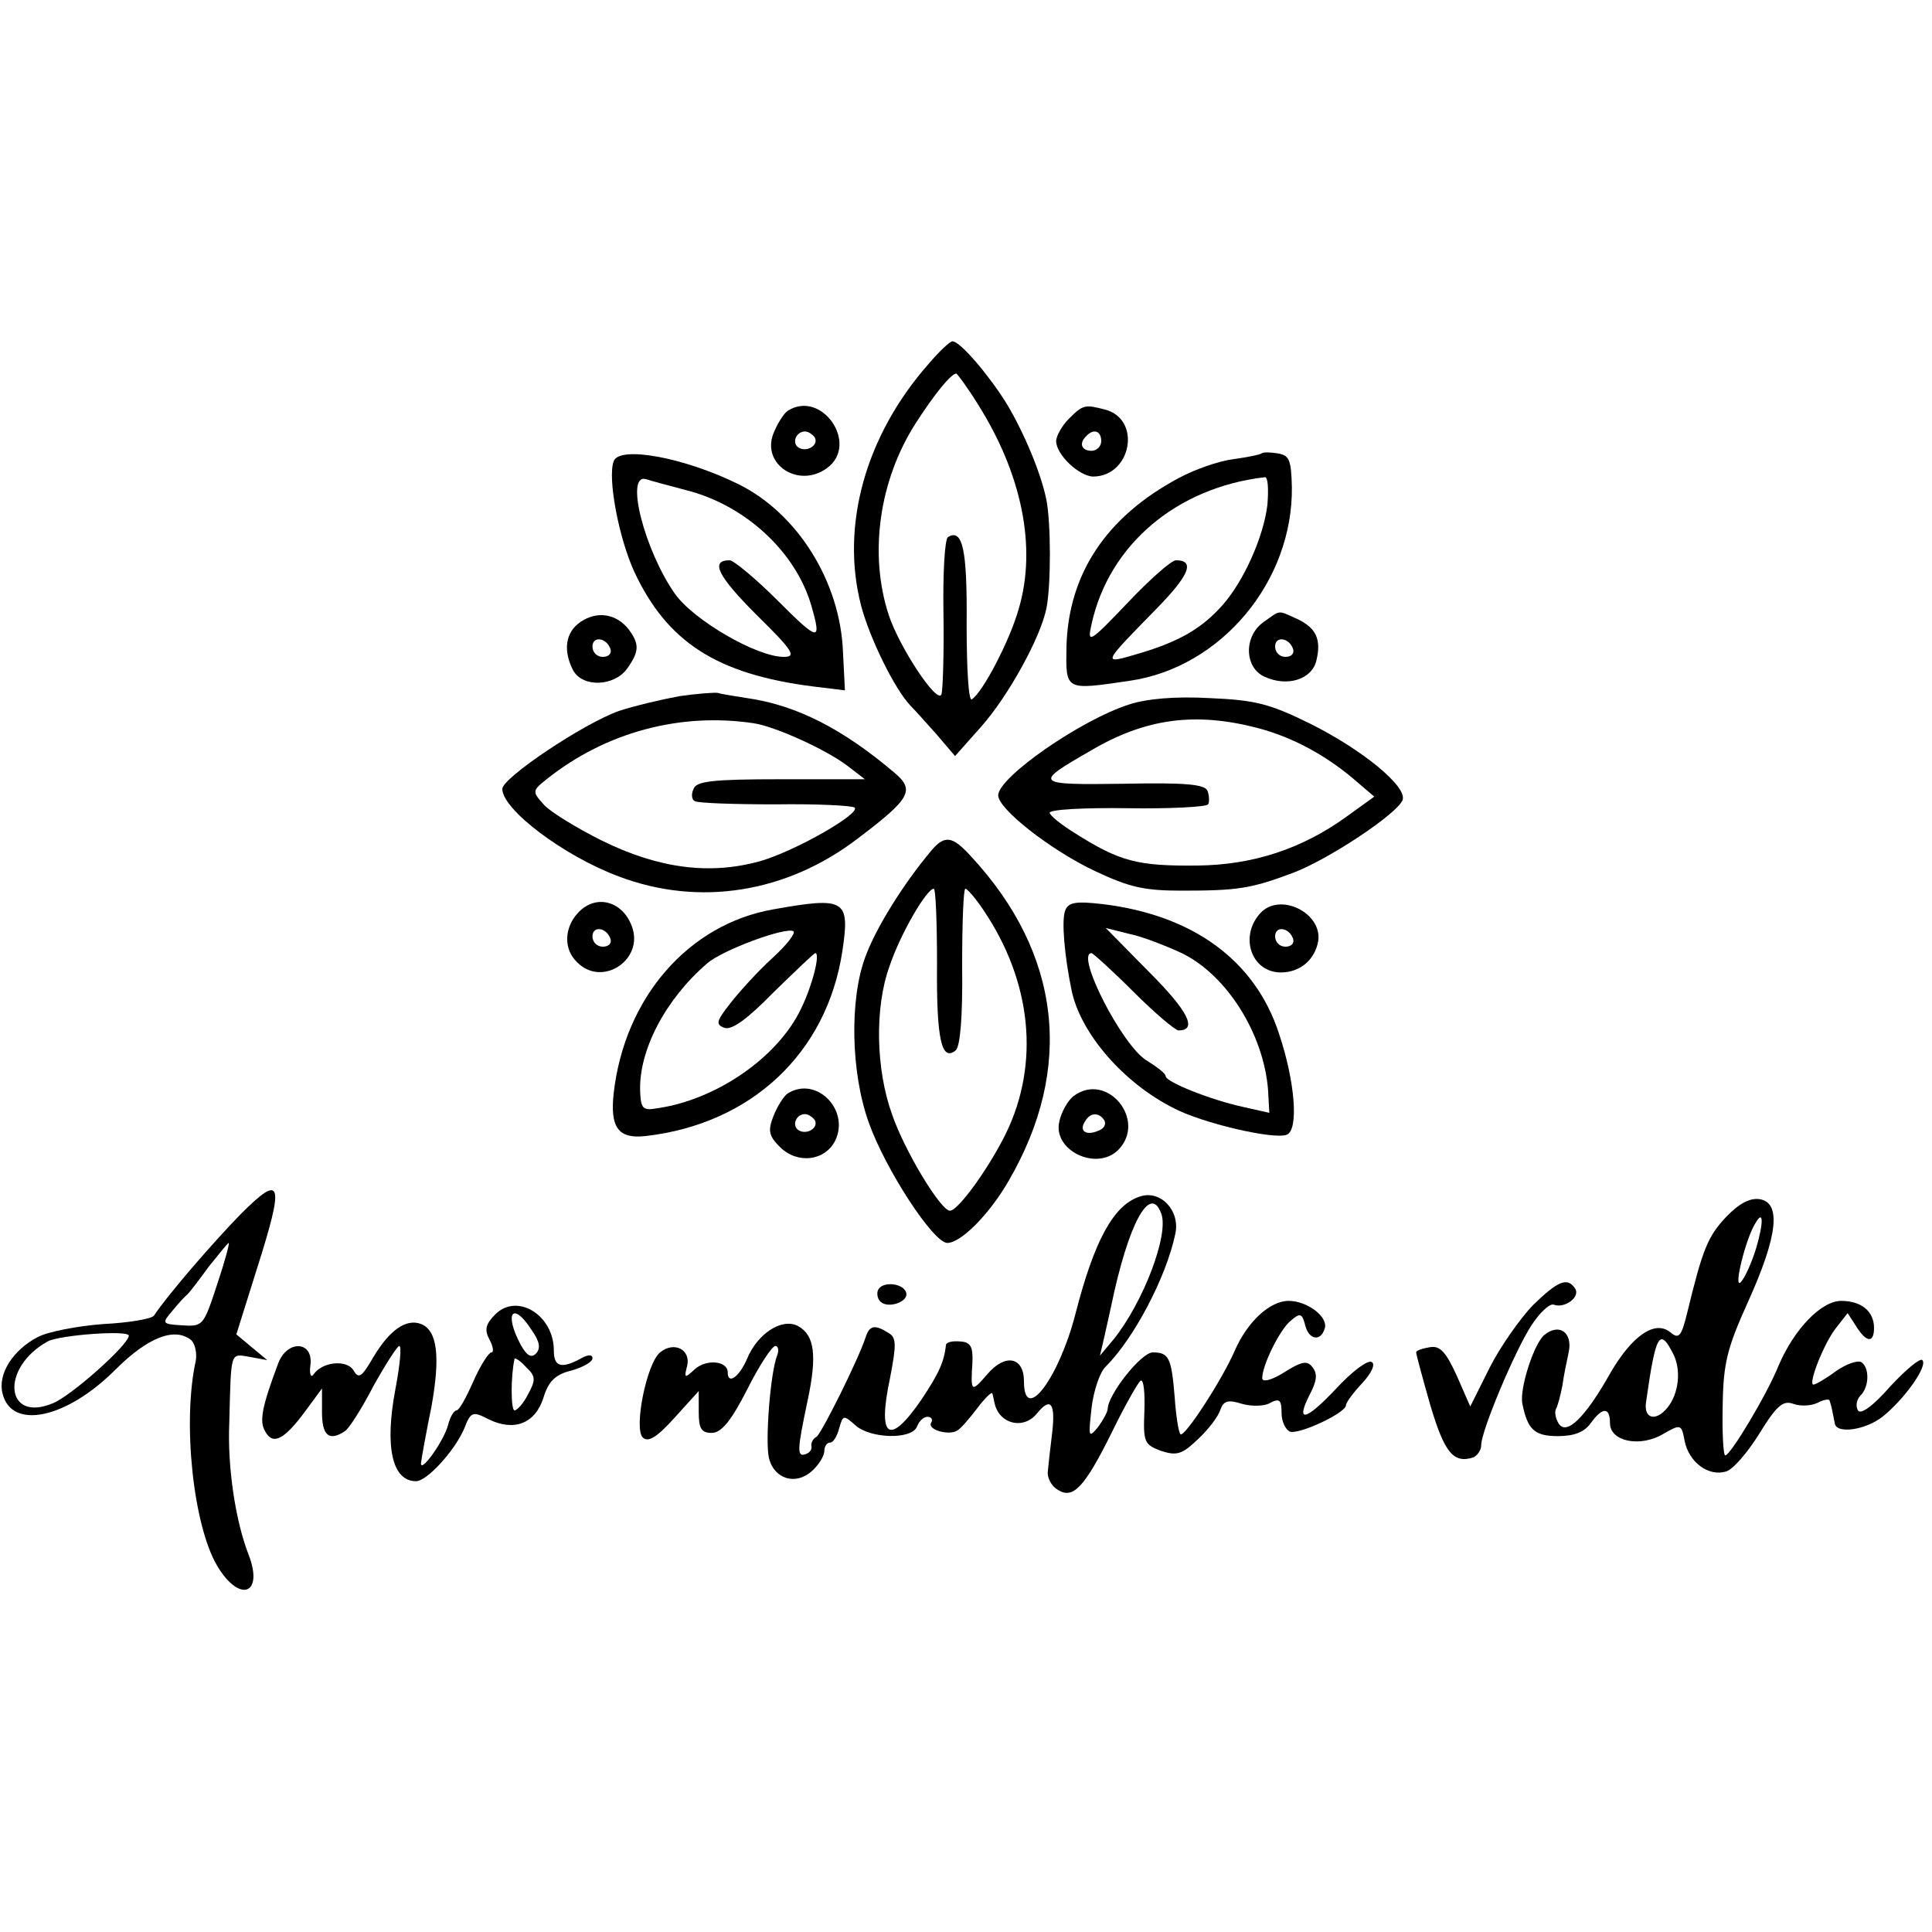
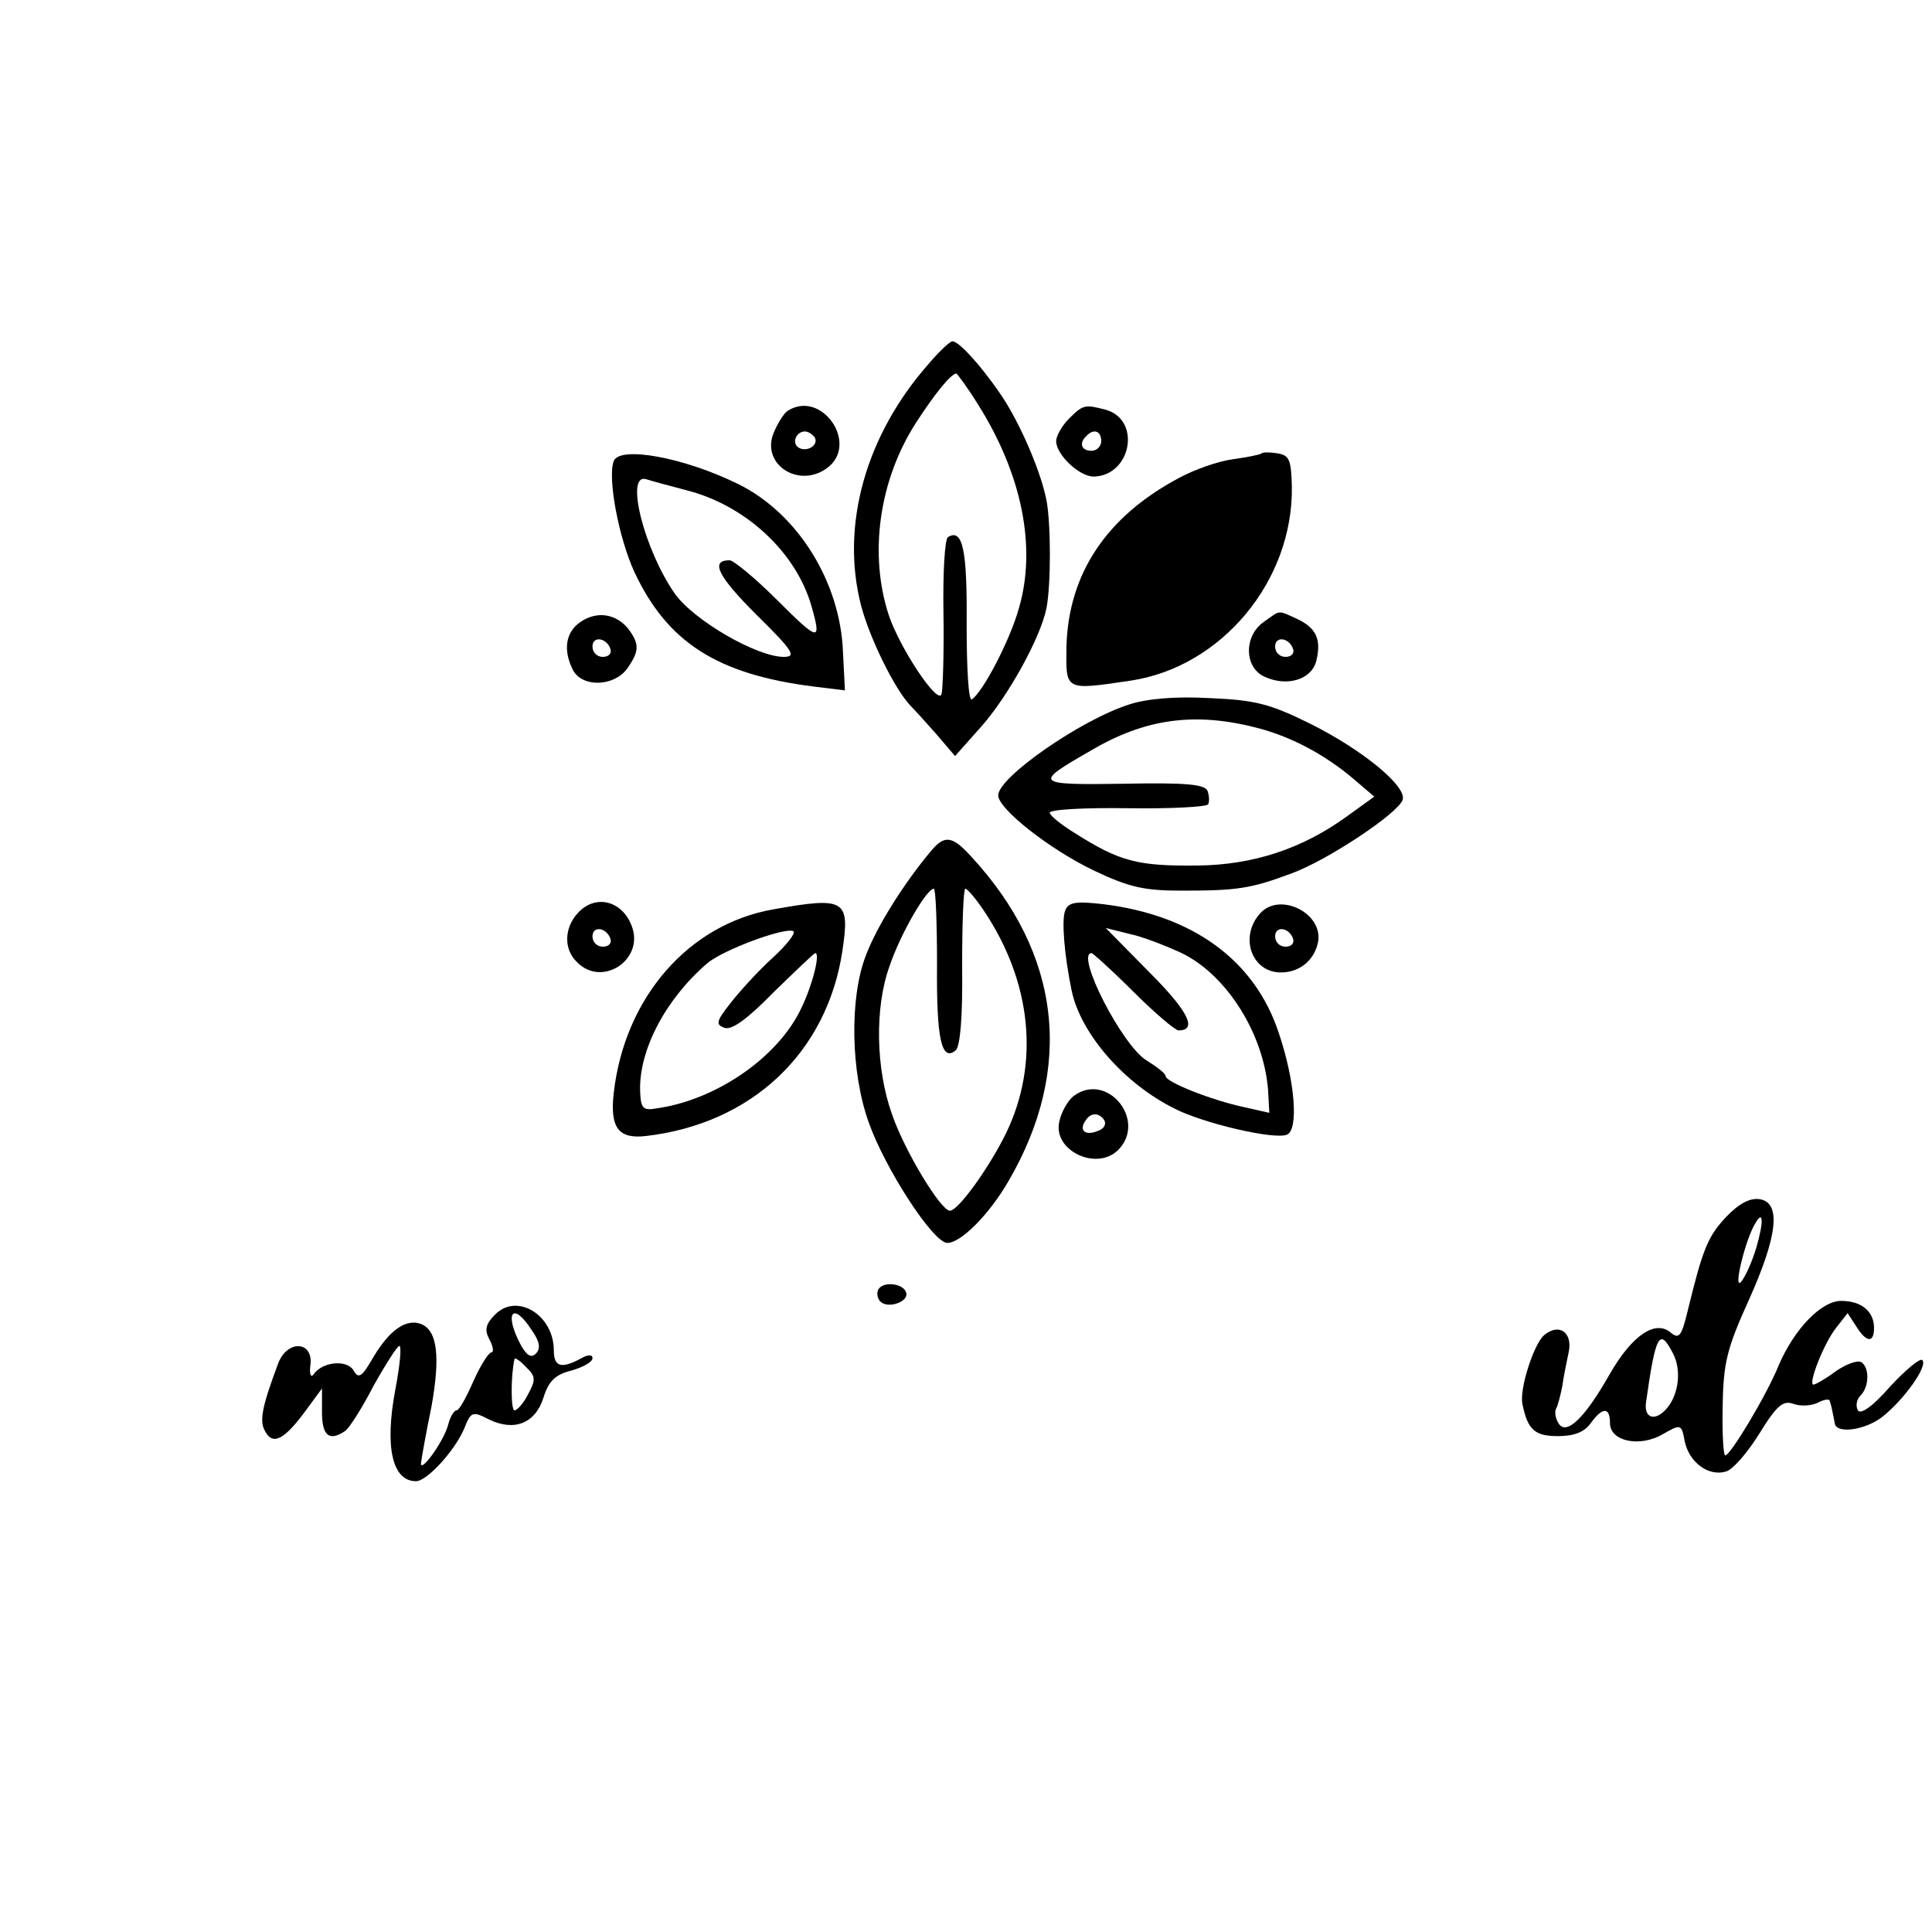
<svg xmlns="http://www.w3.org/2000/svg" version="1.0" width="300pt" height="300pt" viewBox="0 0 300 300" preserveAspectRatio="xMidYMid meet">
  <g transform="translate(0,300) scale(0.1,-0.1)" fill="#000000" stroke="none">
    <path d="M1442 2435 c-98 -111 -137 -251 -105 -375 13 -50 52 -130 77 -156 6 -6 24 -26 40 -44 l29 -34 40 45 c42 47 93 139 102 185 7 36 7 130 0 167 -8 41 -35 106 -63 152 -27 43 -71 95 -83 95 -4 0 -21 -16 -37 -35z m76 -62 c69 -109 92 -223 64 -318 -14 -50 -56 -130 -73 -141 -5 -3 -8 47 -8 116 1 116 -6 150 -29 136 -5 -3 -8 -56 -7 -118 1 -62 -1 -119 -3 -126 -6 -17 -65 72 -82 123 -31 95 -15 209 42 298 29 45 55 77 63 77 1 0 17 -21 33 -47z" />
    <path d="M1223 2362 c-6 -4 -16 -20 -22 -35 -19 -48 39 -86 83 -54 51 37 -8 123 -61 89z m42 -41 c7 -12 -12 -24 -25 -16 -11 7 -4 25 10 25 5 0 11 -4 15 -9z" />
    <path d="M1660 2350 c-11 -11 -20 -27 -20 -35 0 -21 36 -55 58 -55 59 1 75 89 18 104 -31 8 -34 8 -56 -14z m50 -35 c0 -8 -7 -15 -15 -15 -16 0 -20 12 -8 23 11 12 23 8 23 -8z" />
    <path d="M953 2284 c-10 -26 8 -120 32 -172 51 -109 128 -159 278 -178 l49 -6 -3 59 c-4 110 -71 216 -162 261 -85 42 -185 60 -194 36z m112 -45 c92 -23 171 -96 195 -180 16 -56 12 -56 -53 9 -34 34 -68 62 -74 62 -31 0 -18 -25 42 -85 57 -56 62 -65 42 -65 -42 0 -140 57 -169 98 -47 67 -78 187 -45 178 6 -2 35 -10 62 -17z" />
-     <path d="M1959 2296 c-2 -2 -22 -6 -44 -9 -23 -3 -60 -16 -84 -29 -113 -60 -172 -149 -175 -262 -1 -69 -3 -68 99 -53 142 21 253 155 251 301 -1 42 -4 49 -22 52 -12 2 -23 2 -25 0z m9 -80 c-6 -50 -37 -119 -70 -156 -32 -36 -67 -56 -127 -74 -61 -18 -62 -20 25 69 51 52 60 75 30 75 -7 0 -41 -30 -75 -66 -60 -63 -63 -64 -56 -33 27 123 132 212 269 228 5 1 6 -19 4 -43z" />
+     <path d="M1959 2296 c-2 -2 -22 -6 -44 -9 -23 -3 -60 -16 -84 -29 -113 -60 -172 -149 -175 -262 -1 -69 -3 -68 99 -53 142 21 253 155 251 301 -1 42 -4 49 -22 52 -12 2 -23 2 -25 0z m9 -80 z" />
    <path d="M901 2034 c-23 -16 -27 -44 -11 -75 15 -27 64 -25 84 3 19 27 19 38 2 61 -19 24 -49 29 -75 11z m47 -42 c2 -7 -3 -12 -12 -12 -9 0 -16 7 -16 16 0 17 22 14 28 -4z" />
    <path d="M1962 2034 c-31 -22 -30 -71 2 -85 35 -16 73 -4 80 25 8 33 0 51 -30 65 -31 14 -25 14 -52 -5z m46 -42 c2 -7 -3 -12 -12 -12 -9 0 -16 7 -16 16 0 17 22 14 28 -4z" />
-     <path d="M1055 1919 c-27 -5 -70 -15 -94 -23 -56 -20 -181 -104 -181 -121 0 -32 95 -104 181 -136 124 -47 260 -26 371 59 82 62 89 75 57 102 -80 68 -152 105 -229 116 -19 3 -39 6 -45 8 -5 1 -32 -1 -60 -5z m115 -42 c34 -5 115 -42 147 -67 l26 -20 -131 0 c-105 0 -131 -3 -135 -15 -4 -8 -3 -17 2 -19 4 -3 60 -5 125 -5 65 1 120 -2 123 -5 10 -9 -91 -67 -146 -83 -78 -22 -158 -12 -247 32 -38 19 -79 44 -89 55 -19 21 -19 22 5 41 91 72 206 103 320 86z" />
    <path d="M1753 1906 c-75 -24 -203 -113 -203 -141 0 -21 80 -84 149 -117 55 -26 78 -31 136 -31 86 0 107 3 171 27 55 20 165 93 172 114 7 21 -63 78 -143 118 -63 31 -85 37 -157 40 -53 3 -98 -1 -125 -10z m202 -37 c52 -14 102 -41 145 -77 l34 -29 -43 -31 c-69 -50 -145 -75 -231 -76 -94 -1 -121 6 -192 51 -21 13 -38 27 -38 31 0 5 54 8 121 7 66 -1 122 2 125 6 2 4 2 13 -1 21 -4 10 -33 13 -130 11 -139 -2 -141 0 -52 51 86 51 164 61 262 35z" />
    <path d="M1446 1679 c-42 -50 -85 -118 -102 -164 -25 -66 -23 -180 5 -258 25 -71 100 -187 122 -187 21 0 65 44 95 96 102 175 82 353 -58 504 -29 32 -41 34 -62 9z m9 -176 c-1 -117 7 -152 29 -134 7 6 11 52 10 130 0 67 2 121 5 121 3 0 16 -15 28 -33 75 -111 88 -238 35 -347 -26 -53 -74 -120 -87 -120 -14 0 -70 92 -90 150 -25 70 -27 165 -4 229 17 51 58 121 69 121 3 0 5 -53 5 -117z" />
    <path d="M897 1582 c-21 -23 -22 -56 -1 -76 39 -40 105 4 85 56 -15 40 -57 50 -84 20z m51 -40 c2 -7 -3 -12 -12 -12 -9 0 -16 7 -16 16 0 17 22 14 28 -4z" />
    <path d="M1201 1588 c-132 -23 -231 -137 -248 -285 -6 -54 7 -72 50 -67 164 19 281 129 305 287 12 80 5 85 -107 65z m-2 -76 c-22 -20 -51 -52 -65 -70 -22 -28 -23 -33 -9 -38 11 -4 35 13 76 55 34 33 63 61 65 61 8 0 -4 -49 -22 -86 -36 -76 -132 -142 -224 -155 -22 -4 -25 0 -26 27 -2 63 39 142 104 198 24 21 122 57 134 50 4 -3 -11 -22 -33 -42z" />
    <path d="M1654 1586 c-6 -15 -1 -71 10 -124 14 -67 81 -144 159 -183 44 -23 155 -49 175 -41 19 7 13 83 -12 157 -37 114 -134 184 -273 201 -43 5 -54 3 -59 -10z m181 -66 c70 -34 127 -125 134 -212 l2 -36 -40 9 c-51 11 -121 39 -121 48 0 4 -13 14 -29 24 -38 22 -112 167 -86 167 2 0 32 -27 65 -60 33 -33 65 -60 70 -60 30 0 15 30 -45 90 l-68 69 36 -9 c20 -4 56 -18 82 -30z" />
    <path d="M1957 1582 c-33 -36 -14 -92 32 -92 30 0 53 20 58 49 6 44 -60 76 -90 43z m51 -40 c2 -7 -3 -12 -12 -12 -9 0 -16 7 -16 16 0 17 22 14 28 -4z" />
-     <path d="M1223 1302 c-6 -4 -16 -20 -22 -35 -9 -23 -7 -31 10 -48 27 -27 70 -22 86 10 23 48 -30 101 -74 73z m42 -41 c7 -12 -12 -24 -25 -16 -11 7 -4 25 10 25 5 0 11 -4 15 -9z" />
    <path d="M1667 1298 c-9 -7 -19 -25 -22 -39 -11 -45 57 -78 91 -45 46 46 -17 123 -69 84z m48 -38 c3 -6 -1 -13 -10 -16 -19 -8 -30 0 -20 15 8 14 22 14 30 1z" />
-     <path d="M374 1115 c-42 -43 -114 -126 -135 -158 -4 -5 -39 -11 -79 -13 -40 -3 -86 -12 -101 -20 -39 -20 -63 -58 -55 -88 14 -57 99 -39 175 37 50 50 92 67 118 46 6 -6 9 -20 7 -32 -21 -95 -4 -255 33 -318 35 -59 73 -45 49 17 -20 51 -33 135 -30 204 3 114 1 108 32 103 l27 -5 -24 20 -24 20 32 102 c43 135 39 149 -25 85z m-37 -110 c-21 -64 -22 -65 -54 -63 -32 2 -32 3 -15 23 9 11 19 22 23 25 3 3 18 22 33 43 16 20 30 37 31 37 2 0 -6 -29 -18 -65z m-137 -79 c0 -14 -90 -94 -118 -105 -74 -31 -82 55 -8 96 18 10 126 18 126 9z" />
-     <path d="M1770 1142 c-41 -13 -71 -69 -100 -182 -26 -101 -80 -172 -80 -105 0 38 -29 44 -57 11 -25 -29 -26 -28 -23 19 1 24 -3 31 -19 32 -12 1 -21 -1 -22 -5 -3 -26 -10 -43 -38 -85 -50 -73 -69 -61 -49 33 10 52 10 63 -2 70 -22 14 -30 12 -36 -7 -12 -36 -68 -148 -76 -154 -6 -3 -9 -10 -8 -15 1 -5 -3 -10 -9 -12 -14 -5 -13 7 3 83 15 70 11 102 -15 116 -25 13 -63 -12 -79 -51 -12 -28 -30 -41 -30 -21 0 18 -33 21 -51 5 -16 -15 -17 -14 -12 5 6 25 -20 39 -42 21 -21 -17 -41 -118 -27 -132 8 -8 21 -1 49 30 l38 42 0 -33 c0 -25 4 -32 20 -32 15 0 30 18 55 67 19 38 39 68 44 68 4 0 6 -6 3 -14 -11 -27 -19 -135 -13 -160 8 -33 42 -43 67 -20 10 9 19 23 19 31 0 7 4 13 9 13 5 0 11 10 14 22 6 21 7 21 25 5 23 -21 88 -23 96 -2 3 8 10 15 16 15 6 0 9 -4 6 -9 -7 -11 28 -21 41 -12 5 3 19 19 31 35 12 16 23 26 23 22 1 -3 2 -9 3 -13 6 -34 45 -44 66 -18 21 26 29 17 24 -28 -3 -24 -6 -52 -7 -62 -1 -9 5 -22 15 -28 24 -16 42 3 85 90 20 41 40 76 44 79 5 3 7 -19 6 -47 -2 -49 0 -52 26 -62 25 -8 33 -5 58 19 16 15 31 35 34 45 5 14 12 16 34 9 15 -4 35 -4 44 2 14 7 17 4 17 -16 0 -13 6 -26 13 -29 14 -5 87 29 87 41 0 4 11 19 25 34 15 16 21 30 15 33 -6 4 -31 -15 -55 -41 -48 -51 -64 -54 -41 -9 11 21 12 32 4 42 -8 11 -17 9 -44 -8 -19 -12 -34 -16 -34 -9 0 20 27 75 44 89 15 13 18 12 23 -8 6 -22 24 -24 30 -4 6 18 -27 43 -56 43 -29 0 -64 -32 -84 -78 -19 -44 -78 -135 -84 -129 -3 3 -7 29 -9 58 -5 61 -9 69 -34 69 -18 0 -70 -66 -70 -88 0 -4 -7 -17 -15 -28 -15 -18 -15 -15 -10 30 3 26 13 56 22 64 44 44 94 139 108 206 8 36 -23 69 -55 58z m33 -26 c13 -32 -28 -139 -74 -196 l-21 -25 7 30 c4 17 8 37 10 45 27 131 61 192 78 146z" />
    <path d="M2680 1110 c-28 -30 -36 -49 -60 -148 -9 -37 -13 -42 -26 -31 -24 20 -60 -5 -94 -64 -39 -69 -68 -97 -80 -77 -5 8 -6 18 -4 22 3 5 7 21 10 36 2 15 7 39 10 53 6 30 -15 45 -38 26 -16 -13 -39 -84 -34 -107 8 -40 19 -50 55 -50 25 0 41 6 51 20 18 25 30 26 30 0 0 -28 46 -38 82 -17 28 16 29 16 34 -11 7 -33 37 -55 64 -47 11 3 34 30 52 59 27 44 37 52 53 46 11 -4 28 -3 38 2 9 5 18 6 18 3 1 -3 3 -9 4 -15 1 -5 3 -14 4 -20 2 -17 47 -11 74 10 34 27 71 79 62 88 -3 4 -26 -15 -50 -41 -27 -31 -46 -44 -50 -37 -4 7 -2 17 4 23 14 14 14 44 1 52 -6 3 -23 -3 -39 -14 -16 -12 -32 -21 -35 -21 -9 0 16 64 35 88 l18 23 13 -20 c16 -26 28 -27 28 -3 0 26 -20 42 -51 42 -31 0 -73 -44 -97 -100 -18 -45 -75 -140 -83 -140 -3 0 -5 35 -4 78 1 66 7 89 40 162 46 102 51 153 17 158 -15 2 -32 -7 -52 -28z m47 -48 c-7 -23 -18 -47 -24 -53 -12 -12 8 69 23 92 12 21 13 2 1 -39z m-129 -164 c13 -25 9 -62 -9 -84 -18 -22 -37 -17 -33 9 15 106 21 116 42 75z" />
    <path d="M1364 998 c-3 -5 -2 -14 3 -19 12 -12 45 0 40 14 -4 14 -35 18 -43 5z" />
-     <path d="M2380 973 c-20 -21 -51 -65 -67 -97 l-30 -60 -21 48 c-17 37 -26 47 -42 44 -12 -2 -21 -5 -21 -8 0 -3 10 -40 22 -82 22 -74 36 -91 67 -81 6 3 12 11 12 19 0 22 52 146 78 186 13 20 29 35 35 32 17 -6 41 12 33 25 -12 18 -26 13 -66 -26z" />
    <path d="M769 959 c-15 -15 -17 -24 -9 -39 6 -11 7 -20 3 -20 -4 0 -17 -20 -28 -45 -11 -25 -22 -45 -26 -45 -4 0 -10 -10 -13 -22 -7 -27 -46 -80 -42 -58 1 8 8 47 16 86 14 78 9 118 -16 128 -23 9 -49 -9 -74 -51 -18 -31 -23 -35 -31 -21 -10 17 -48 14 -62 -6 -4 -6 -7 0 -5 14 5 38 -36 40 -50 3 -25 -67 -30 -90 -20 -106 12 -22 30 -12 63 33 l25 34 0 -37 c0 -36 11 -46 36 -29 6 4 26 35 44 70 19 34 37 62 40 62 4 0 1 -30 -6 -67 -17 -90 -5 -143 32 -143 17 0 60 47 75 82 10 26 13 27 38 14 39 -19 72 -7 85 34 8 26 19 36 44 42 17 5 32 13 32 19 0 6 -7 6 -19 -1 -30 -16 -41 -12 -41 13 0 55 -57 90 -91 56z m57 -25 c12 -17 14 -28 6 -36 -7 -7 -14 -3 -23 13 -27 50 -13 70 17 23z m-6 -99 c-7 -14 -17 -25 -21 -25 -6 0 -6 54 0 80 1 2 9 -3 18 -13 15 -14 15 -20 3 -42z" />
  </g>
</svg>